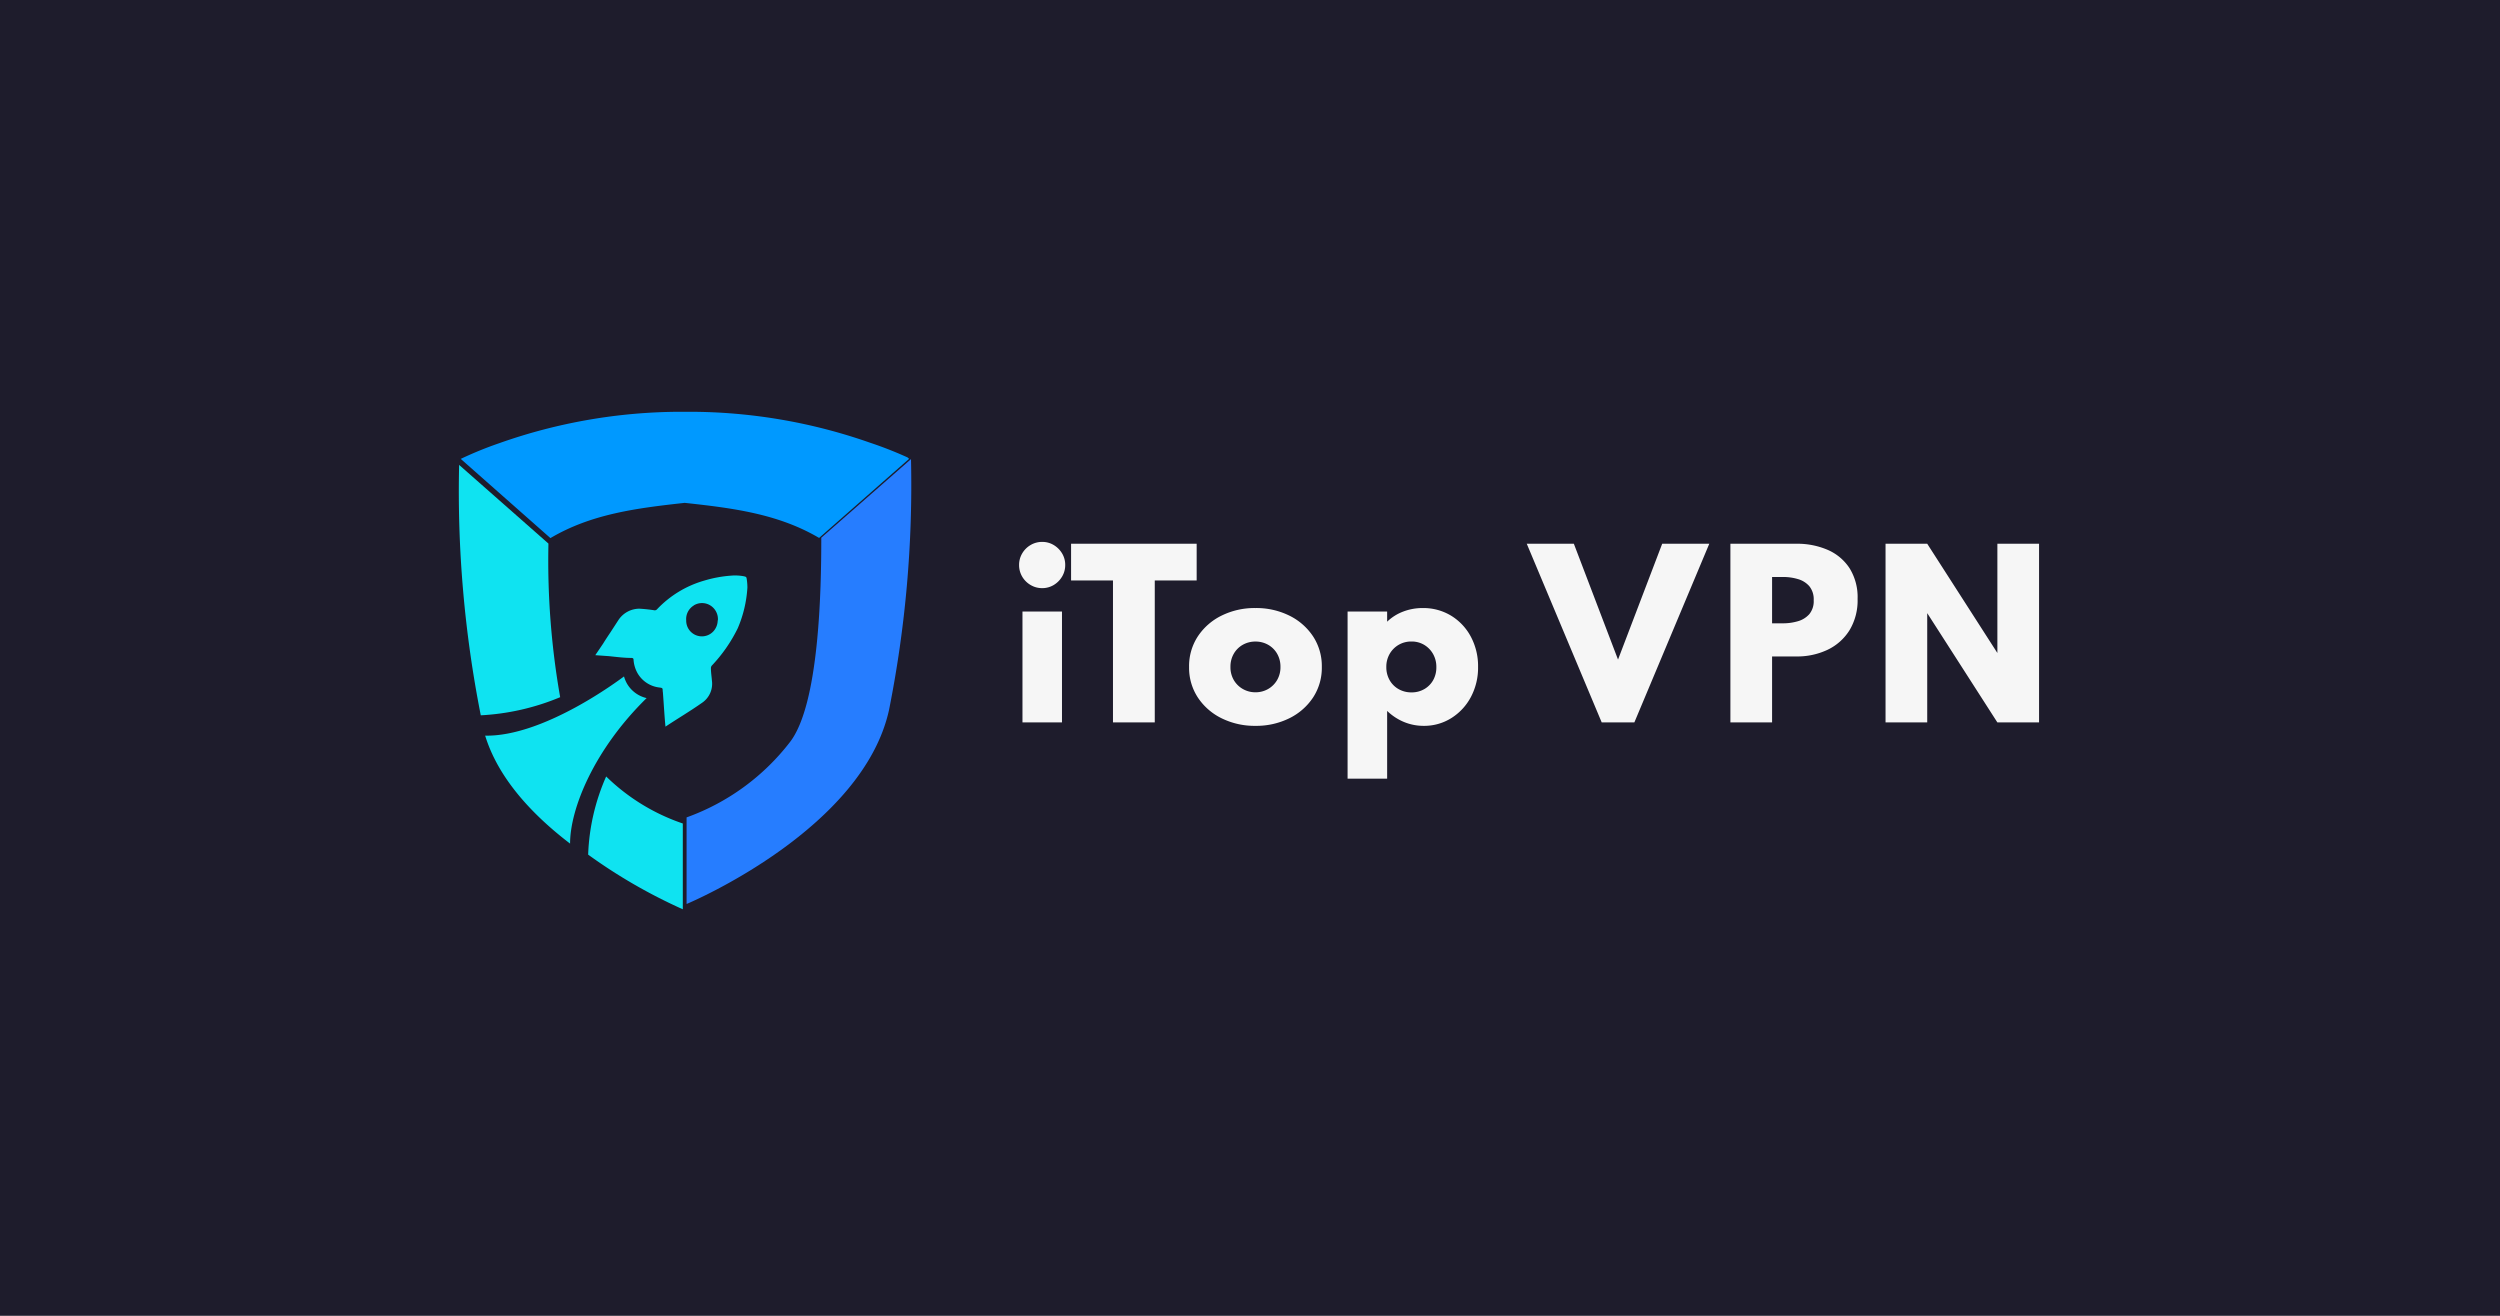
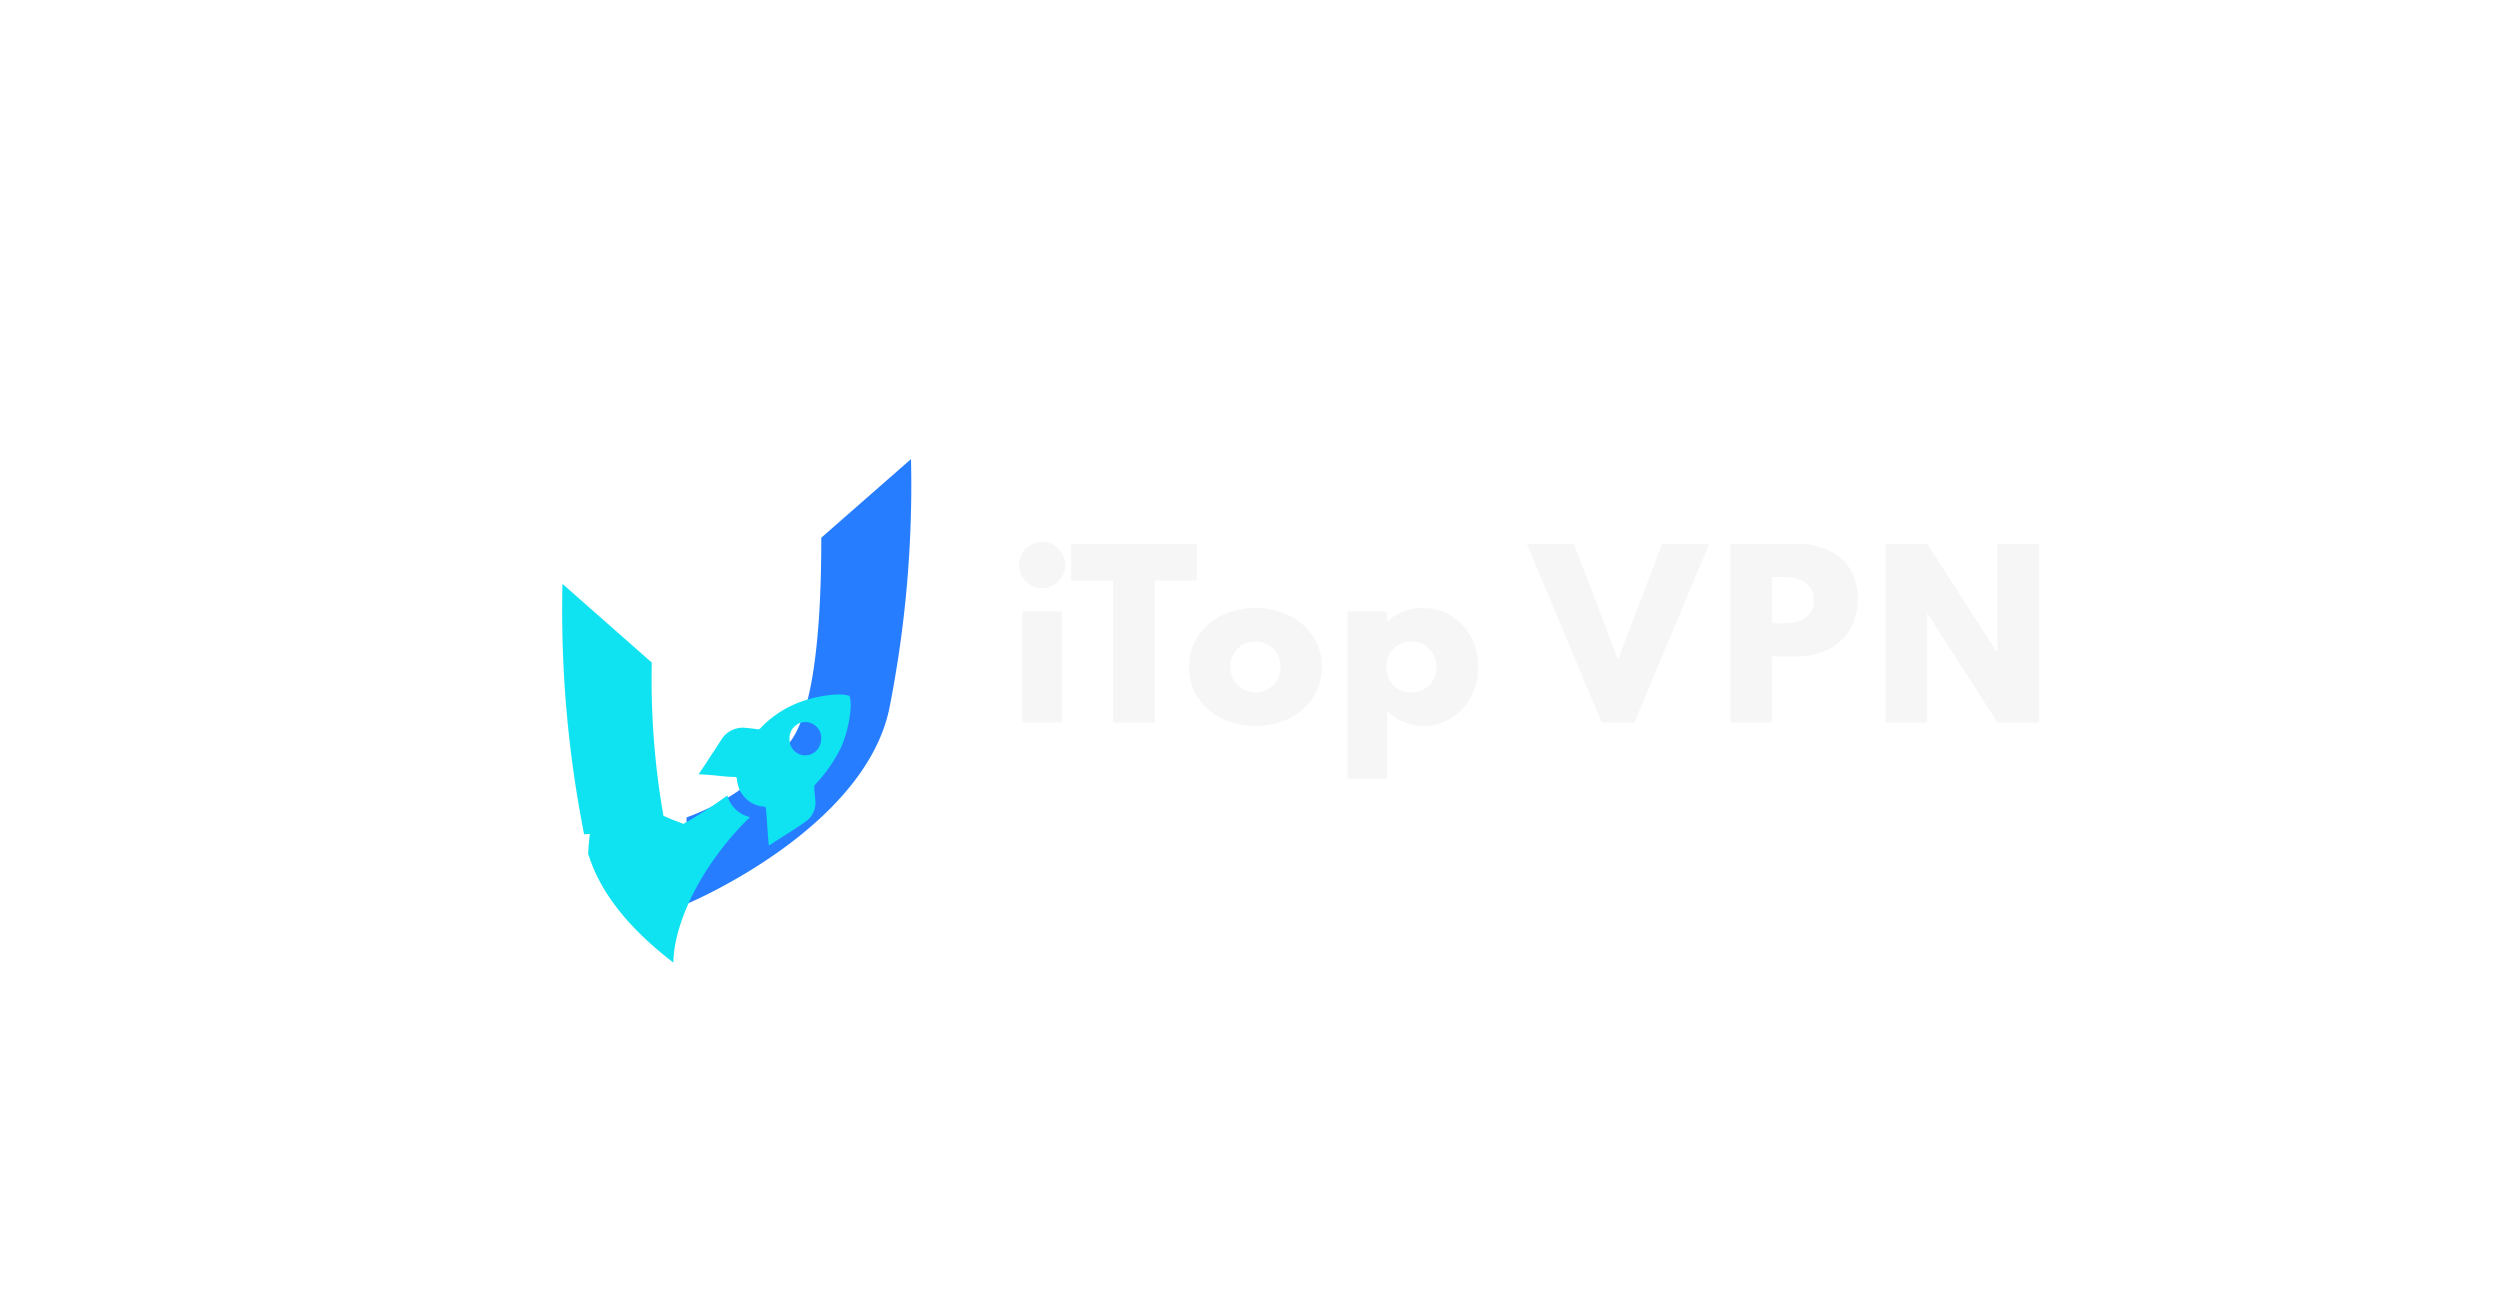
<svg xmlns="http://www.w3.org/2000/svg" id="svg1" version="1.1" viewBox="0 0 950 500">
-   <path id="path1" class="mono" d="M0 0h950v500H0Z" style="fill:#1e1c2c;stroke-linecap:round;stroke-linejoin:round;stroke-width:90.319" />
  <g id="组_1681" transform="matrix(3.74 0 0 3.74 -1141.6 -60.458)" data-name="组 1681">
    <path id="路径_5206" transform="translate(407.28 89.562)" d="m1.848 0v-11.264h4.015v11.264zm2-13.64a2.269 2.269 0 0 1-1.177-0.319 2.375 2.375 0 0 1-0.852-0.852 2.291 2.291 0 0 1-0.314-1.183 2.27 2.27 0 0 1 0.314-1.171 2.375 2.375 0 0 1 0.852-0.853 2.269 2.269 0 0 1 1.177-0.319 2.232 2.232 0 0 1 1.177 0.319 2.464 2.464 0 0 1 0.847 0.847 2.232 2.232 0 0 1 0.319 1.177 2.261 2.261 0 0 1-0.319 1.183 2.449 2.449 0 0 1-0.847 0.852 2.232 2.232 0 0 1-1.175 0.319zm7.196 13.64v-14.421h-4.257v-3.729h12.76v3.729h-4.257v14.421zm14.476 0.352a7.568 7.568 0 0 1-3.432-0.765 6.113 6.113 0 0 1-2.42-2.112 5.5 5.5 0 0 1-0.891-3.108 5.5 5.5 0 0 1 0.891-3.108 6.113 6.113 0 0 1 2.42-2.112 7.568 7.568 0 0 1 3.432-0.764 7.568 7.568 0 0 1 3.432 0.764 6.113 6.113 0 0 1 2.42 2.112 5.5 5.5 0 0 1 0.891 3.108 5.5 5.5 0 0 1-0.891 3.108 6.113 6.113 0 0 1-2.42 2.112 7.568 7.568 0 0 1-3.432 0.765zm0-3.41a2.537 2.537 0 0 0 1.281-0.33 2.478 2.478 0 0 0 0.919-0.912 2.579 2.579 0 0 0 0.341-1.337 2.609 2.609 0 0 0-0.341-1.342 2.425 2.425 0 0 0-0.918-0.908 2.571 2.571 0 0 0-1.281-0.325 2.571 2.571 0 0 0-1.282 0.325 2.425 2.425 0 0 0-0.918 0.908 2.609 2.609 0 0 0-0.341 1.342 2.579 2.579 0 0 0 0.34 1.337 2.478 2.478 0 0 0 0.918 0.908 2.537 2.537 0 0 0 1.282 0.334zm9.361 8.778v-16.984h4.019v1.034a4.787 4.787 0 0 1 1.617-1.023 5.453 5.453 0 0 1 1.991-0.363 5.422 5.422 0 0 1 2.9 0.781 5.555 5.555 0 0 1 2 2.134 6.349 6.349 0 0 1 0.731 3.069 6.341 6.341 0 0 1-0.726 3.047 5.64 5.64 0 0 1-1.983 2.145 5.183 5.183 0 0 1-2.83 0.792 5.18 5.18 0 0 1-1.986-0.391 5.487 5.487 0 0 1-1.714-1.127v6.886zm6.49-8.767a2.539 2.539 0 0 0 1.309-0.336 2.408 2.408 0 0 0 0.9-0.913 2.637 2.637 0 0 0 0.32-1.314 2.642 2.642 0 0 0-0.335-1.342 2.535 2.535 0 0 0-0.9-0.924 2.478 2.478 0 0 0-1.3-0.341 2.515 2.515 0 0 0-1.3 0.341 2.508 2.508 0 0 0-0.913 0.924 2.62 2.62 0 0 0-0.335 1.331 2.632 2.632 0 0 0 0.33 1.32 2.414 2.414 0 0 0 0.913 0.919 2.6 2.6 0 0 0 1.311 0.335zm19.329 3.047-7.614-18.15h4.785l4.488 11.77 4.488-11.77h4.785l-7.612 18.15zm13.077 0v-18.15h6.71a7.787 7.787 0 0 1 3.162 0.616 5.05 5.05 0 0 1 2.228 1.859 5.555 5.555 0 0 1 0.823 3.135 5.837 5.837 0 0 1-0.825 3.185 5.317 5.317 0 0 1-2.228 1.98 7.187 7.187 0 0 1-3.162 0.677h-2.473v6.698zm4.235-10.065h1.111a5.3 5.3 0 0 0 1.5-0.209 2.439 2.439 0 0 0 1.166-0.715 2.06 2.06 0 0 0 0.451-1.419 2.1 2.1 0 0 0-0.451-1.436 2.42 2.42 0 0 0-1.166-0.72 5.305 5.305 0 0 0-1.5-0.209h-1.111zm11.528 10.065v-18.15h4.235l7.128 11.1v-11.1h4.235v18.15h-4.238l-7.125-11.1v11.1z" fill="#f6f6f6" data-name="路径 5206" />
    <g id="组_1115" transform="translate(352,58)" data-name="组 1115">
      <path id="联合_128" transform="translate(-21039 -14355)" d="m21062 14405v-8.783a23.141 23.141 0 0 0 10.5-7.648c2.967-3.832 3.188-15.341 3.188-20.771l9.115-7.988a116.74 116.74 0 0 1-2.232 25.487c-2.648 12.026-19.855 19.416-20.541 19.707z" fill="#267dff" stroke="rgba(0,0,0,0)" stroke-miterlimit="10" data-name="联合 128" />
-       <path id="路径_2486" transform="translate(-12.592,-12.088)" d="m35.374 21.343c4.831 0.524 9.5 1.1 13.684 3.567l9.142-8.036-0.155-0.144a39.186 39.186 0 0 0-3.825-1.5 55.438 55.438 0 0 0-18.306-3.139h-0.973a55.5 55.5 0 0 0-18.345 3.179 37.627 37.627 0 0 0-3.951 1.609l9.114 8.048c4.168-2.47 8.813-3.047 13.627-3.579z" fill="#09f" data-name="路径 2486" />
-       <path id="联合_129" transform="translate(-21062 -14355)" d="m21075 14400a21.431 21.431 0 0 1 1.83-7.941 20.643 20.643 0 0 0 7.787 4.777v8.717a54.108 54.108 0 0 1-9.617-5.553zm-10.5-12.09c5.938 0.127 13.541-5.575 14.143-6.015a3.281 3.281 0 0 0 0.344 0.8 3.122 3.122 0 0 0 1.953 1.4c-5.338 5.229-7.777 11.233-7.777 14.785-3.633-2.774-7.24-6.475-8.621-10.947zm18.074-4.475c0-0.369 0-0.369-0.354-0.418a2.955 2.955 0 0 1-2.187-1.426 3.2 3.2 0 0 1-0.42-1.377c0-0.14-0.06-0.186-0.189-0.2-0.781 0-1.537-0.1-2.3-0.179l-1.4-0.1 0.795-1.175c0.24-0.391 0.494-0.771 0.746-1.148l0.8-1.231a2.565 2.565 0 0 1 2.129-1.171 15.171 15.171 0 0 1 1.545 0.165 0.3 0.3 0 0 0 0.256-0.1 10.63 10.63 0 0 1 4.809-2.921 12.57 12.57 0 0 1 2.7-0.5 4.776 4.776 0 0 1 1.3 0.06c0.268 0.06 0.277 0.07 0.316 0.34a5.61 5.61 0 0 1 0.06 0.806 12.342 12.342 0 0 1-0.977 4.132 15.252 15.252 0 0 1-2.65 3.813 0.419 0.419 0 0 0-0.08 0.269c0 0.408 0.07 0.821 0.1 1.231a2.336 2.336 0 0 1-1.035 2.291c-1.191 0.84-2.457 1.583-3.682 2.4-0.115-1.178-0.174-2.38-0.271-3.584zm3.156-8.748a1.612 1.612 0 0 0-0.768 1.514 1.593 1.593 0 0 0 2.721 1.153 1.67 1.67 0 0 0 0.479-1.156h0.02a1.642 1.642 0 0 0-0.768-1.517 1.6 1.6 0 0 0-1.69 0zm-23.865-14.308 9.1 8.016a80.108 80.108 0 0 0 1.191 15.608 24.156 24.156 0 0 1-8.066 1.841 117.25 117.25 0 0 1-2.2-25.46z" fill="#0fe3f1" data-name="联合 129" />
+       <path id="联合_129" transform="translate(-21062 -14355)" d="m21075 14400a21.431 21.431 0 0 1 1.83-7.941 20.643 20.643 0 0 0 7.787 4.777v8.717a54.108 54.108 0 0 1-9.617-5.553zc5.938 0.127 13.541-5.575 14.143-6.015a3.281 3.281 0 0 0 0.344 0.8 3.122 3.122 0 0 0 1.953 1.4c-5.338 5.229-7.777 11.233-7.777 14.785-3.633-2.774-7.24-6.475-8.621-10.947zm18.074-4.475c0-0.369 0-0.369-0.354-0.418a2.955 2.955 0 0 1-2.187-1.426 3.2 3.2 0 0 1-0.42-1.377c0-0.14-0.06-0.186-0.189-0.2-0.781 0-1.537-0.1-2.3-0.179l-1.4-0.1 0.795-1.175c0.24-0.391 0.494-0.771 0.746-1.148l0.8-1.231a2.565 2.565 0 0 1 2.129-1.171 15.171 15.171 0 0 1 1.545 0.165 0.3 0.3 0 0 0 0.256-0.1 10.63 10.63 0 0 1 4.809-2.921 12.57 12.57 0 0 1 2.7-0.5 4.776 4.776 0 0 1 1.3 0.06c0.268 0.06 0.277 0.07 0.316 0.34a5.61 5.61 0 0 1 0.06 0.806 12.342 12.342 0 0 1-0.977 4.132 15.252 15.252 0 0 1-2.65 3.813 0.419 0.419 0 0 0-0.08 0.269c0 0.408 0.07 0.821 0.1 1.231a2.336 2.336 0 0 1-1.035 2.291c-1.191 0.84-2.457 1.583-3.682 2.4-0.115-1.178-0.174-2.38-0.271-3.584zm3.156-8.748a1.612 1.612 0 0 0-0.768 1.514 1.593 1.593 0 0 0 2.721 1.153 1.67 1.67 0 0 0 0.479-1.156h0.02a1.642 1.642 0 0 0-0.768-1.517 1.6 1.6 0 0 0-1.69 0zm-23.865-14.308 9.1 8.016a80.108 80.108 0 0 0 1.191 15.608 24.156 24.156 0 0 1-8.066 1.841 117.25 117.25 0 0 1-2.2-25.46z" fill="#0fe3f1" data-name="联合 129" />
    </g>
  </g>
</svg>